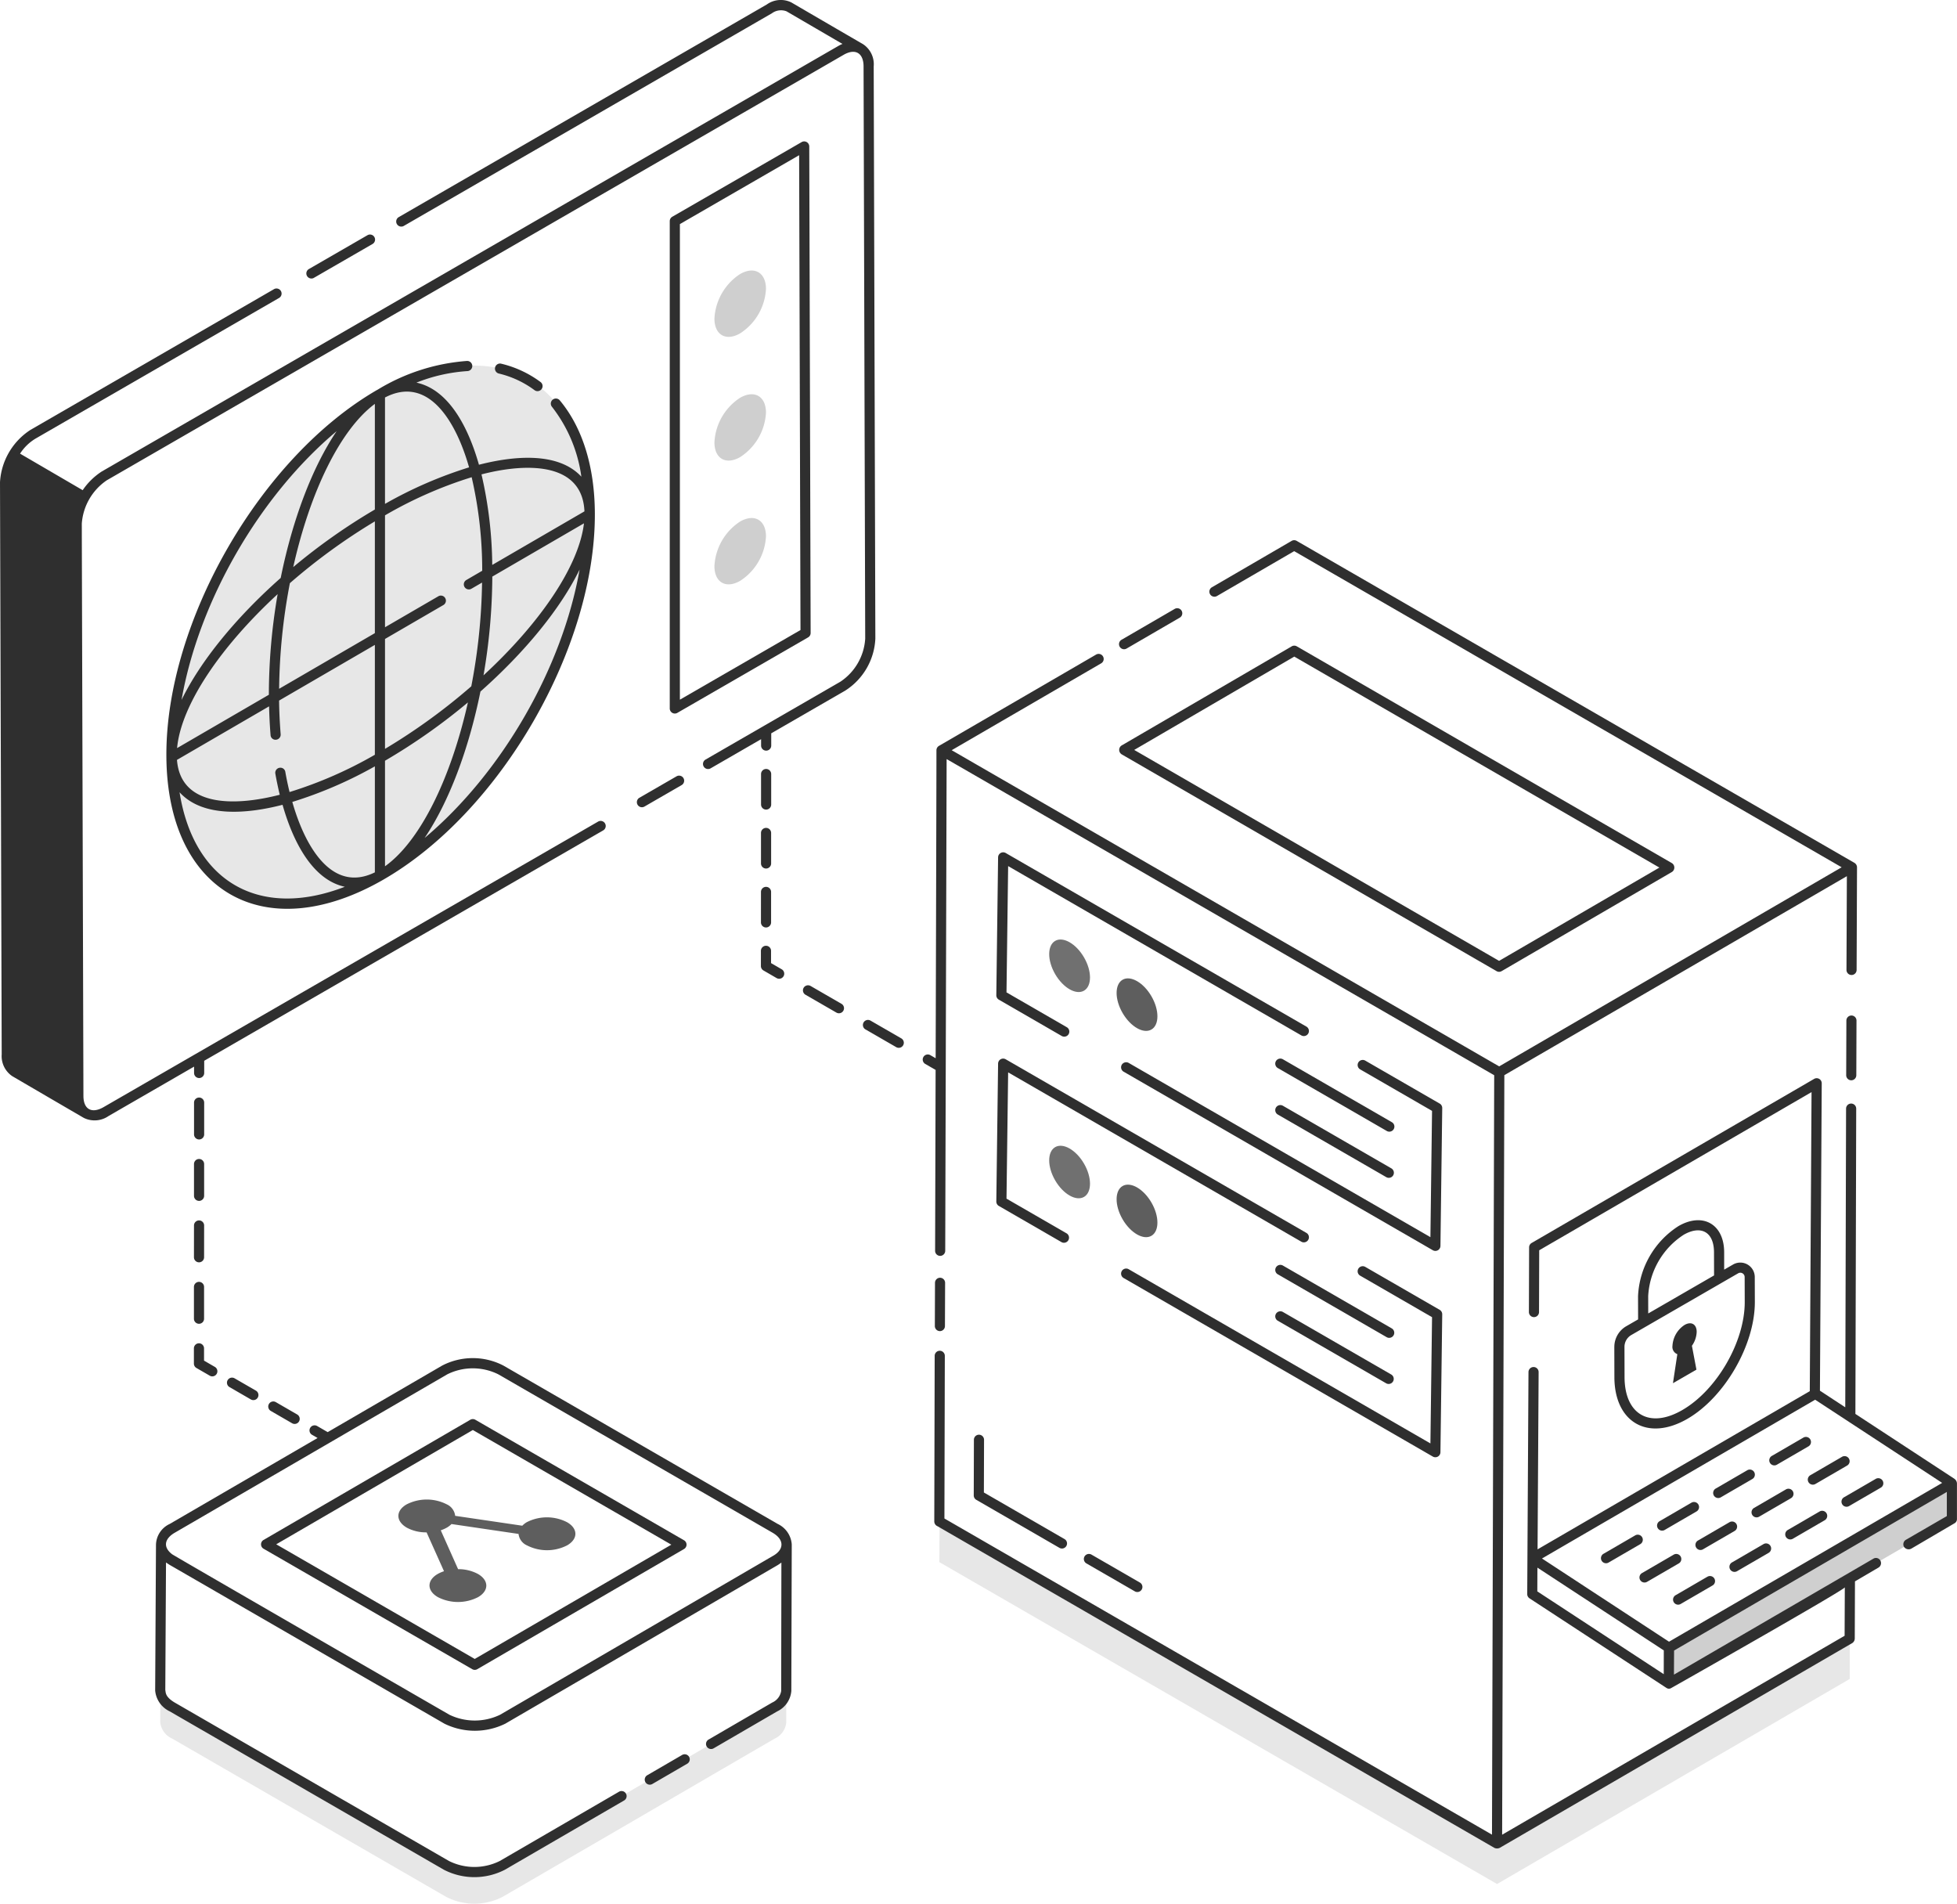
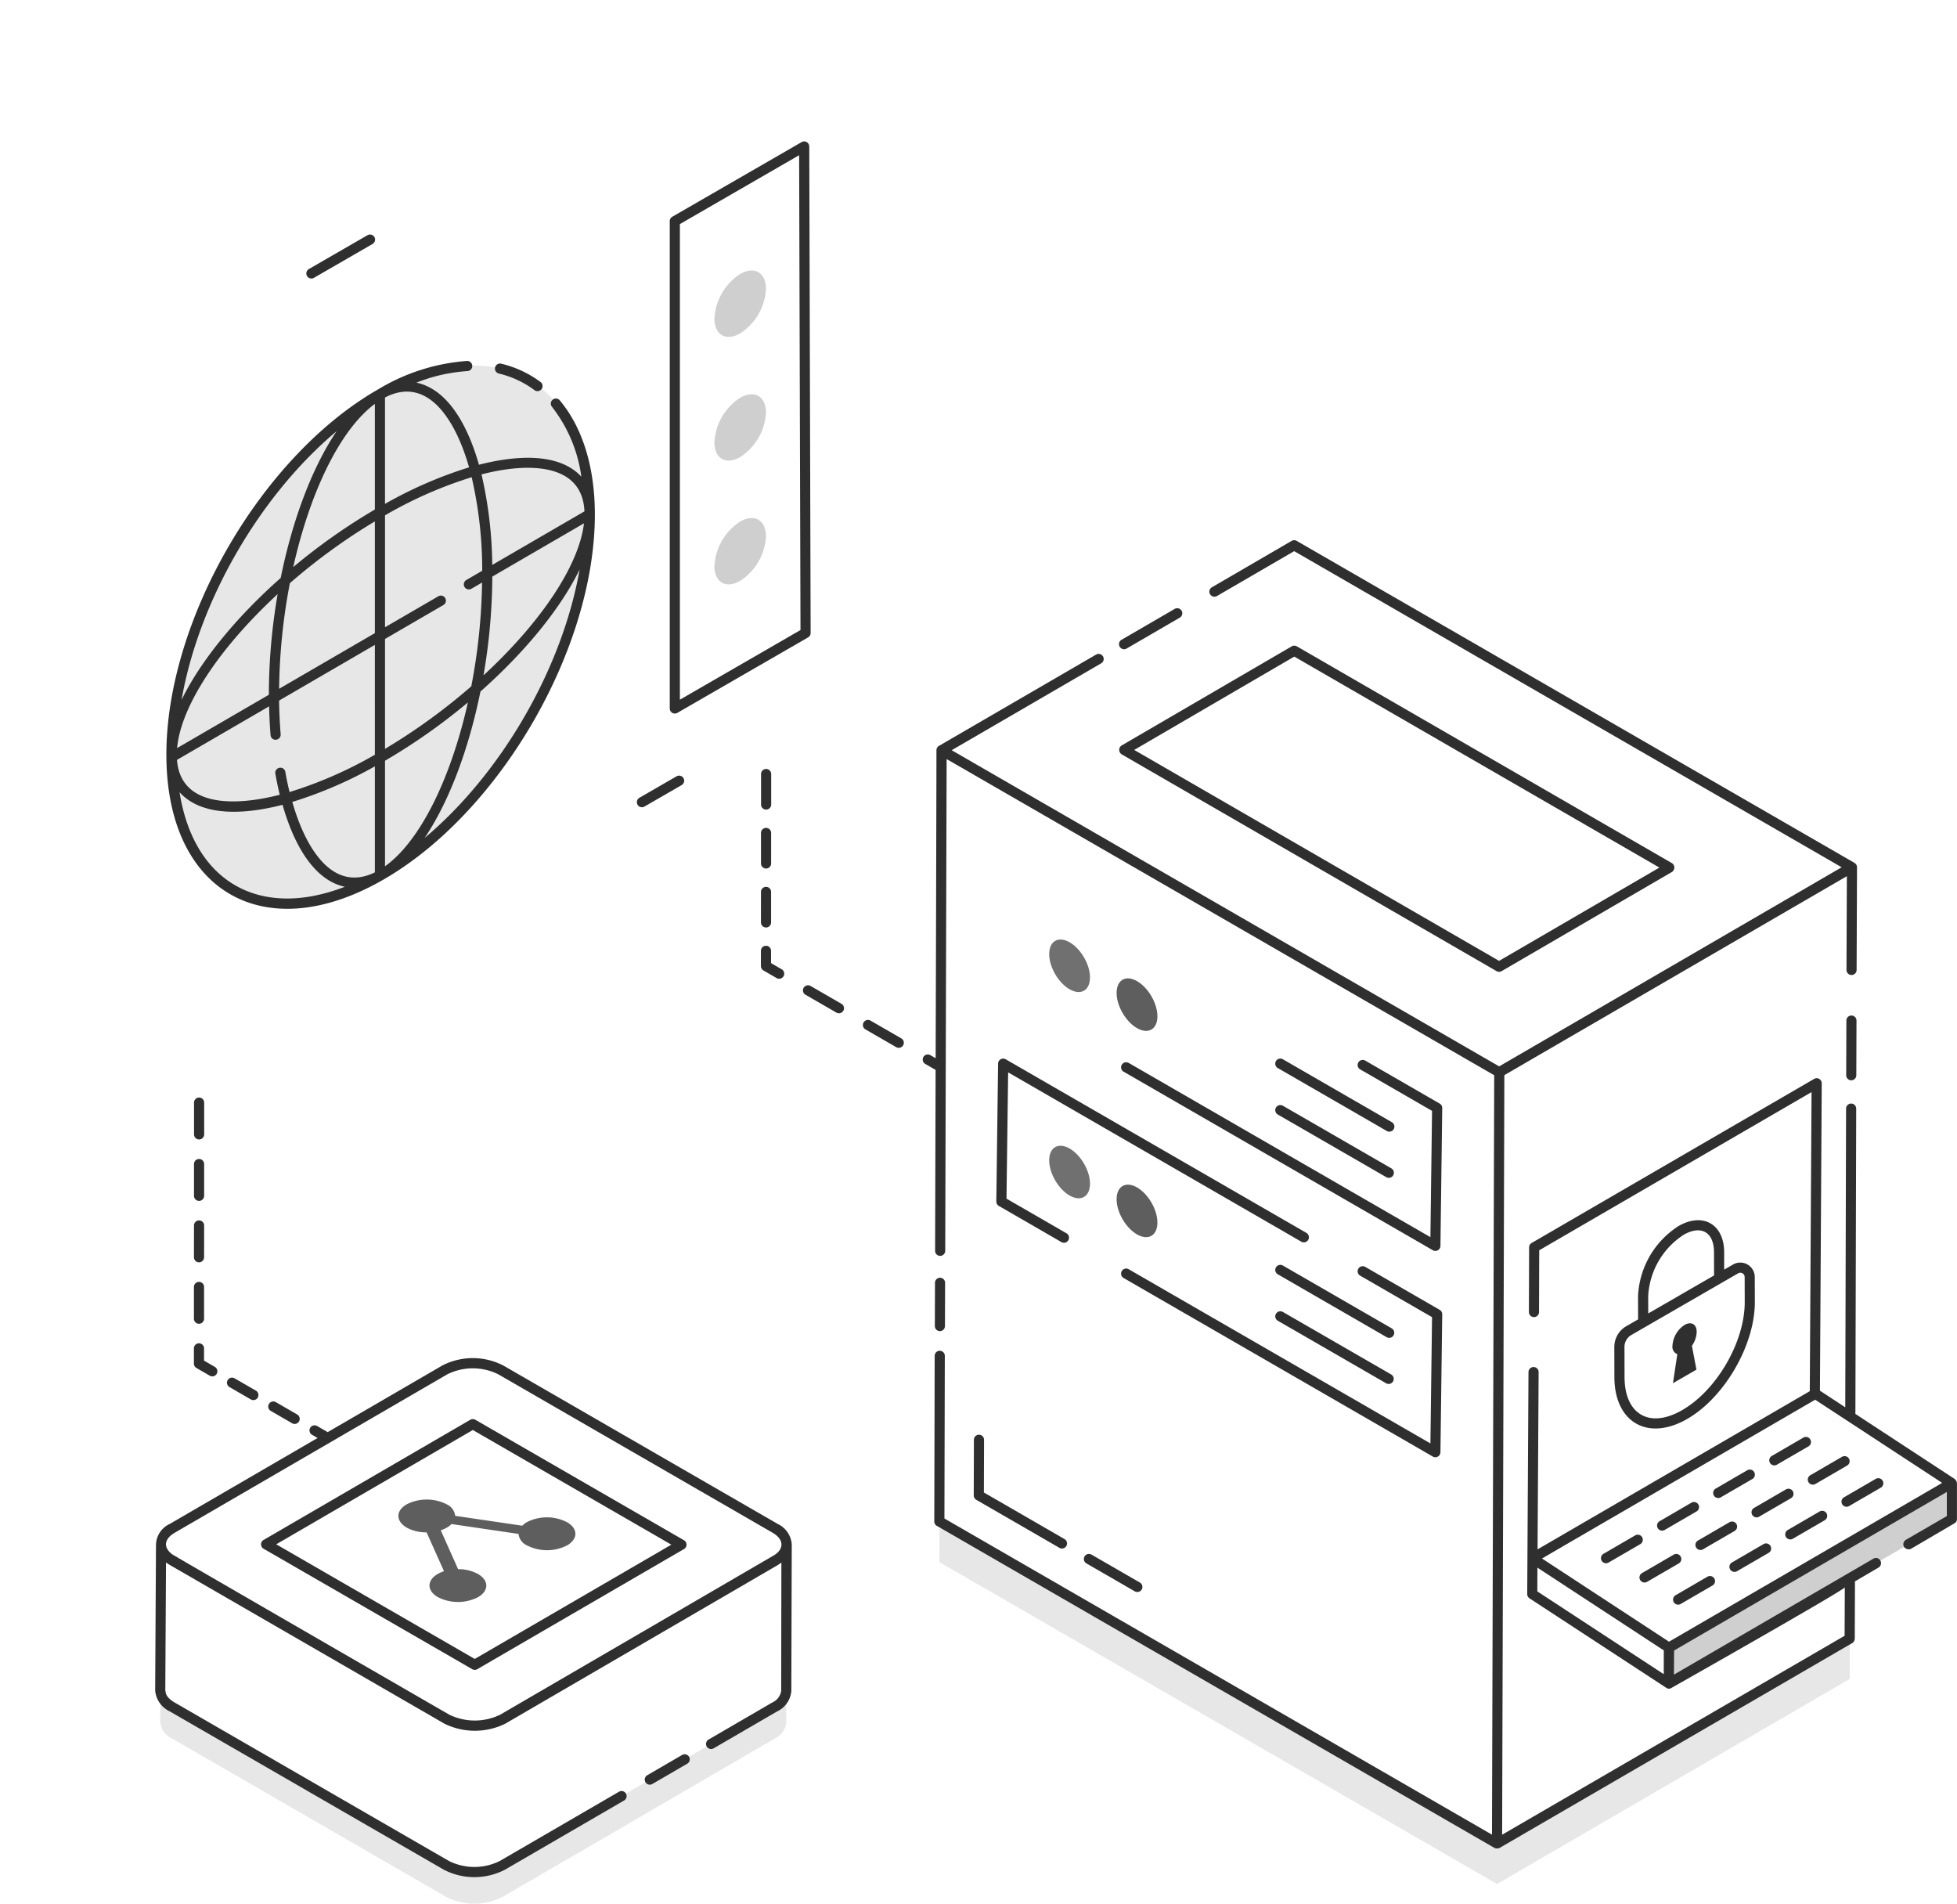
<svg xmlns="http://www.w3.org/2000/svg" id="Group_715" data-name="Group 715" width="300" height="291.793" viewBox="0 0 300 291.793">
  <defs>
    <clipPath id="clip-path">
      <rect id="Rectangle_340" data-name="Rectangle 340" width="300" height="291.793" fill="none" />
    </clipPath>
  </defs>
  <g id="Group_311" data-name="Group 311" transform="translate(0 0)" clip-path="url(#clip-path)">
    <path id="Path_56" data-name="Path 56" d="M103.869,83.371v4.85a3.045,3.045,0,0,1-1.772,2.456l-9.73,5.658-13.772,8.021-18.249,10.6a9.483,9.483,0,0,1-8.58,0L9.735,90.677A3.085,3.085,0,0,1,7.9,88.159l.031-4.694a3.078,3.078,0,0,0,1.8,2.363l42.031,24.28a9.483,9.483,0,0,0,8.58,0l18.249-10.6,13.772-8.021,9.73-5.658a3.045,3.045,0,0,0,1.772-2.456" transform="translate(16.661 175.81)" fill="#e7e7e7" />
    <path id="Path_57" data-name="Path 57" d="M39.155,13.883c2.2-1.271,3.97-.236,3.976,2.266a8.65,8.65,0,0,1-3.951,6.814c-2.179,1.259-3.945.252-3.951-2.251a8.686,8.686,0,0,1,3.926-6.83" transform="translate(74.29 28.128)" fill="#cfcfcf" />
    <path id="Path_58" data-name="Path 58" d="M39.155,19.984c2.2-1.271,3.97-.236,3.976,2.266a8.65,8.65,0,0,1-3.951,6.814c-2.179,1.259-3.945.252-3.951-2.251a8.686,8.686,0,0,1,3.926-6.83" transform="translate(74.29 40.993)" fill="#cfcfcf" />
    <path id="Path_59" data-name="Path 59" d="M39.155,26.086c2.2-1.271,3.97-.236,3.976,2.266a8.65,8.65,0,0,1-3.951,6.814c-2.179,1.259-3.945.252-3.951-2.251a8.686,8.686,0,0,1,3.926-6.83" transform="translate(74.29 53.861)" fill="#cfcfcf" />
    <path id="Path_60" data-name="Path 60" d="M40.394,22.425c17.72-10.231,32.135-2.014,32.191,18.32C72.644,61.1,58.322,85.888,40.6,96.119,22.929,106.325,8.51,98.133,8.454,77.774,8.4,57.437,22.717,32.632,40.394,22.425" transform="translate(17.827 38.008)" fill="#e7e7e7" />
    <path id="Path_61" data-name="Path 61" d="M185.874,99.145l-54.062,31.43L46.321,81.239l.031-6.218,85.46,49.336,54.062-31.4Z" transform="translate(97.681 158.202)" fill="#e7e7e7" />
    <path id="Path_62" data-name="Path 62" d="M119.031,82.49l6.643-3.861.006-5.5L82.3,98.338l-.006,5.5L114.05,85.384" transform="translate(173.54 154.213)" fill="#cfcfcf" />
    <path id="Path_63" data-name="Path 63" d="M55.973,48.45c1.219-.709,3.2.423,4.424,2.527s1.225,4.386.006,5.1-3.2-.423-4.424-2.527-1.225-4.386-.006-5.1" transform="translate(116.111 101.724)" fill="#5e5e5e" />
    <path id="Path_64" data-name="Path 64" d="M52.649,46.534c1.219-.709,3.2.423,4.424,2.527s1.225,4.386.006,5.1-3.2-.423-4.424-2.527-1.225-4.386-.006-5.1" transform="translate(109.101 97.684)" fill="#707070" />
    <path id="Path_65" data-name="Path 65" d="M55.973,58.62c1.219-.709,3.2.423,4.424,2.527s1.225,4.386.006,5.1-3.2-.423-4.424-2.527-1.225-4.386-.006-5.1" transform="translate(116.111 123.171)" fill="#5e5e5e" />
    <path id="Path_66" data-name="Path 66" d="M52.649,56.7c1.219-.709,3.2.423,4.424,2.527s1.225,4.386.006,5.1-3.2-.423-4.424-2.527-1.225-4.386-.006-5.1" transform="translate(109.101 119.13)" fill="#707070" />
    <path id="Path_67" data-name="Path 67" d="M45.506,80.962a6.745,6.745,0,0,1-6.149,0,2.184,2.184,0,0,1-1.29-1.756L27.789,77.691a3.3,3.3,0,0,1-.7.541,5.6,5.6,0,0,1-.945.42L28.8,84.608a6.313,6.313,0,0,1,3.043.734c1.7.976,1.71,2.58.016,3.556a6.746,6.746,0,0,1-6.149,0c-1.71-.976-1.725-2.58-.031-3.556a5.529,5.529,0,0,1,.961-.42l-2.67-5.956a6.18,6.18,0,0,1-3.031-.718c-1.71-.992-1.722-2.6-.028-3.572a6.778,6.778,0,0,1,6.165,0,2.206,2.206,0,0,1,1.275,1.756l10.29,1.514a3.309,3.309,0,0,1,.69-.541,6.778,6.778,0,0,1,6.165,0c1.71.976,1.71,2.58.016,3.556" transform="translate(41.424 155.91)" fill="#5e5e5e" />
    <path id="Path_70" data-name="Path 70" d="M15.913,70.98a.781.781,0,0,0-.283-1.063l-3.274-1.89a.777.777,0,0,0-.777,1.346l3.274,1.893a.777.777,0,0,0,1.06-.286" transform="translate(23.602 143.236)" fill="#2f2f2f" />
    <path id="Path_71" data-name="Path 71" d="M17.948,72.156a.781.781,0,0,0-.283-1.063L14.392,69.2a.777.777,0,0,0-.777,1.346l3.274,1.893a.777.777,0,0,0,1.06-.286" transform="translate(27.894 145.716)" fill="#2f2f2f" />
    <path id="Path_72" data-name="Path 72" d="M9.561,69.34a.778.778,0,0,0,.389.675l2.018,1.166a.779.779,0,1,0,.777-1.349l-1.629-.942V67.008a.777.777,0,0,0-1.554,0Z" transform="translate(20.162 139.665)" fill="#2f2f2f" />
    <path id="Path_73" data-name="Path 73" d="M10.345,60.54a.777.777,0,0,0,.777-.777l0-4.871a.777.777,0,0,0-1.554,0l0,4.871a.777.777,0,0,0,.777.777" transform="translate(20.177 114.113)" fill="#2f2f2f" />
    <path id="Path_74" data-name="Path 74" d="M9.563,68.851a.777.777,0,0,0,1.554,0l0-4.871a.777.777,0,0,0-1.554,0Z" transform="translate(20.166 133.278)" fill="#2f2f2f" />
    <path id="Path_75" data-name="Path 75" d="M9.564,65.821a.777.777,0,0,0,1.554,0l.006-4.871a.777.777,0,0,0-1.554,0Z" transform="translate(20.168 126.888)" fill="#2f2f2f" />
    <path id="Path_76" data-name="Path 76" d="M9.566,62.792a.777.777,0,0,0,1.554,0l0-4.871a.777.777,0,1,0-1.554,0Z" transform="translate(20.173 120.501)" fill="#2f2f2f" />
    <path id="Path_77" data-name="Path 77" d="M43.707,50.384a.779.779,0,0,0-.777,1.349l4.744,2.736a.777.777,0,1,0,.777-1.346Z" transform="translate(89.713 106.036)" fill="#2f2f2f" />
    <path id="Path_78" data-name="Path 78" d="M40.76,48.679a.786.786,0,0,0-1.06.286.776.776,0,0,0,.283,1.063l4.741,2.736a.777.777,0,1,0,.777-1.346Z" transform="translate(83.494 102.444)" fill="#2f2f2f" />
    <path id="Path_79" data-name="Path 79" d="M37.521,49.74a.778.778,0,0,0,.389.675l2.018,1.169a.779.779,0,0,0,.78-1.349l-1.632-.945V47.408a.777.777,0,1,0-1.554,0Z" transform="translate(79.123 98.333)" fill="#2f2f2f" />
    <path id="Path_80" data-name="Path 80" d="M38.305,44.141a.775.775,0,0,0,.777-.777l0-4.672a.777.777,0,1,0-1.554,0l0,4.672a.777.777,0,0,0,.777.777" transform="translate(79.138 79.951)" fill="#2f2f2f" />
    <path id="Path_81" data-name="Path 81" d="M37.523,49.176a.777.777,0,0,0,1.554,0l0-4.672a.775.775,0,0,0-.774-.777h0a.776.776,0,0,0-.777.777Z" transform="translate(79.128 92.207)" fill="#2f2f2f" />
    <path id="Path_82" data-name="Path 82" d="M37.525,46.272a.777.777,0,0,0,1.554,0l0-4.676a.777.777,0,0,0-1.554,0Z" transform="translate(79.132 86.077)" fill="#2f2f2f" />
    <path id="Path_83" data-name="Path 83" d="M16.264,18.217l9.006-5.2a.777.777,0,0,0-.777-1.346l-9.006,5.2a.779.779,0,0,0,.777,1.349" transform="translate(31.838 24.381)" fill="#2f2f2f" />
-     <path id="Path_84" data-name="Path 84" d="M133.935,10.168a3.683,3.683,0,0,0-1.638-3.4C130.855,5.94,121.006.2,121.326.381a3.676,3.676,0,0,0-3.771.3L61.1,33.294a.779.779,0,0,0,.777,1.349L118.336,2.032a2.356,2.356,0,0,1,2.229-.3l8.58,5a5.527,5.527,0,0,0-.612.3C117.981,13.124,168.695-16.17,15.6,72.268a10.273,10.273,0,0,0-2.925,2.866l-9.6-5.6a7.282,7.282,0,0,1,2.353-2.294L42.749,45.688a.779.779,0,1,0-.777-1.349L4.657,65.9A10.256,10.256,0,0,0,0,73.913L.261,161.6a3.706,3.706,0,0,0,1.613,3.348c.379.224,10.477,6.118,10.986,6.407a3.759,3.759,0,0,0,3.79-.3l13.1-7.564v.97a.777.777,0,0,0,1.554,0v-1.868l61.187-35.328a.779.779,0,0,0-.777-1.349L15.873,169.7c-1.784,1.026-3.084.37-3.084-1.732-.333-115.513-.224-78.419-.249-87.714a8.775,8.775,0,0,1,3.827-6.634L129.316,8.408c1.819-1.054,3.062-.258,3.065,1.766l.252,87.72a8.558,8.558,0,0,1-3.814,6.6l-20.664,11.931a.777.777,0,0,0,.777,1.346l7.741-4.47v.979a.777.777,0,1,0,1.554,0v-1.878l11.369-6.563a9.985,9.985,0,0,0,4.592-7.955Z" transform="translate(0 0)" fill="#2f2f2f" />
    <path id="Path_85" data-name="Path 85" d="M34.192,94.569,54.234,83a.773.773,0,0,0,.389-.678l-.211-74.57a.778.778,0,0,0-1.166-.671L33.415,18.525a.783.783,0,0,0-.389.671v74.7a.78.78,0,0,0,1.166.675m.389-74.921L52.86,9.093l.208,72.78L34.58,92.549Z" transform="translate(69.644 14.697)" fill="#2f2f2f" />
    <path id="Path_86" data-name="Path 86" d="M68.513,23.837a.777.777,0,1,0-1.191,1,22.243,22.243,0,0,1,4.5,10.7c-3.616-3.9-10.545-3.152-15.7-1.828-1.452-5.136-4.343-11.456-9.581-12.587a25.624,25.624,0,0,1,7.831-1.769.778.778,0,0,0-.075-1.554,30.622,30.622,0,0,0-13.735,4.421l-.016.006-.006,0-.016.009C22.659,32.554,8.166,57.663,8.206,78.228l0,.034,0,.028c.075,20.934,15.1,29.5,33.314,18.985l.016-.009h.006l.025-.019C59.451,86.889,73.947,61.779,73.891,41.234v-.006c-.019-7.184-1.881-13.2-5.378-17.39M26.442,80.79a.763.763,0,0,0-.9-.631.774.774,0,0,0-.631.9q.3,1.688.675,3.233c-7.02,1.809-15.2,1.856-15.755-5.344l14.12-8.207c.034,1.387.1,2.807.227,4.4a.752.752,0,0,0,.836.715.777.777,0,0,0,.712-.836c-.149-1.887-.221-3.541-.242-5.164l14.683-8.534V78.16a63.889,63.889,0,0,1-13.076,5.717c-.242-.985-.46-2.011-.65-3.087M40.167,24.378V40.571a92.016,92.016,0,0,0-12.513,8.823C30.222,37.92,34.82,28.351,40.167,24.378m0,18.012V59.519L25.491,68.05a90.484,90.484,0,0,1,1.648-16.19A91.98,91.98,0,0,1,40.167,42.39M23.918,68.964,9.848,77.14c.609-6.6,6.631-15.494,15.416-23.6a90.686,90.686,0,0,0-1.346,15.42m16.25,10.977v16.25c-6.525,3.2-10.679-3.836-12.656-10.794a64.432,64.432,0,0,0,12.656-5.456m1.554,15.314V79.077a92.267,92.267,0,0,0,12.709-8.938c-2.605,11.6-7.281,21.242-12.709,25.116m0-18V60.412l8.95-5.2a.776.776,0,0,0,.28-1.063.768.768,0,0,0-1.06-.277l-8.17,4.747V41.464a64.217,64.217,0,0,1,13.284-5.844,63.262,63.262,0,0,1,1.617,14.338l-2.434,1.418a.774.774,0,1,0,.777,1.34l1.635-.948a90.714,90.714,0,0,1-1.651,15.9,92,92,0,0,1-13.228,9.591M58.173,50.852l14.049-8.164c-.777,6.581-6.755,15.326-15.4,23.3a91.218,91.218,0,0,0,1.349-15.134m14.123-10L58.161,49.065a63.672,63.672,0,0,0-1.648-13.878c7.175-1.856,15.457-1.769,15.783,5.661m-17.686-6.74a64.585,64.585,0,0,0-12.889,5.6V23.4c6.594-3.435,10.862,3.556,12.889,10.713m-20.3-5.555c-3.721,5.509-6.765,13.533-8.577,22.5-6.867,6.078-12.292,12.734-15.2,18.7,2.646-15.165,11.944-31.271,23.773-41.194M10.227,83.908c3.612,3.985,10.561,3.277,15.789,1.924,1.452,5.129,4.355,11.456,9.547,12.563-12.87,4.977-23.117-.528-25.337-14.487m37.573,7c3.709-5.5,6.74-13.5,8.552-22.436,6.864-6.078,12.292-12.734,15.2-18.7C68.9,64.907,59.613,80.982,47.8,90.912" transform="translate(17.298 37.526)" fill="#2f2f2f" />
    <path id="Path_87" data-name="Path 87" d="M30.5,22.012a.776.776,0,1,0,.92-1.25,16.49,16.49,0,0,0-6.081-2.82A.777.777,0,0,0,25,19.456,14.988,14.988,0,0,1,30.5,22.012" transform="translate(51.44 37.791)" fill="#2f2f2f" />
    <path id="Path_88" data-name="Path 88" d="M31.51,42.7a.774.774,0,0,0,1.057.286l5.7-3.292a.777.777,0,1,0-.777-1.346l-5.7,3.289a.78.78,0,0,0-.28,1.063" transform="translate(66.224 80.643)" fill="#2f2f2f" />
    <path id="Path_89" data-name="Path 89" d="M91.844,50.07h0a.777.777,0,0,0-.777.774l-.028,8.375a.777.777,0,0,0,.774.78h0a.775.775,0,0,0,.777-.774l.028-8.375a.774.774,0,0,0-.774-.78" transform="translate(191.975 105.585)" fill="#2f2f2f" />
    <path id="Path_90" data-name="Path 90" d="M46.871,71.181h0a.777.777,0,0,0,.777-.774l.025-6.628A.779.779,0,0,0,46.9,63h0a.775.775,0,0,0-.777.774L46.1,70.4a.777.777,0,0,0,.774.78" transform="translate(97.208 132.85)" fill="#2f2f2f" />
    <path id="Path_91" data-name="Path 91" d="M55.554,48.483l57.484,33.239a.772.772,0,0,0,.777,0l26.117-15.205a.806.806,0,0,0,0-1.343L82.417,31.938a.778.778,0,0,0-.78,0l-26.083,15.2a.8.8,0,0,0,0,1.34M82.028,33.511,138,65.849l-24.572,14.3c-5.72-3.308,20.72,11.978-55.936-32.334Z" transform="translate(116.377 67.131)" fill="#2f2f2f" />
    <path id="Path_92" data-name="Path 92" d="M90.5,76.208l-4.84,2.81a.777.777,0,0,0,.78,1.343l4.84-2.81a.777.777,0,1,0-.78-1.343" transform="translate(179.819 160.481)" fill="#2f2f2f" />
    <path id="Path_93" data-name="Path 93" d="M87.732,77.816,82.9,80.626a.777.777,0,1,0,.78,1.343l4.837-2.81a.777.777,0,1,0-.78-1.343" transform="translate(173.983 163.872)" fill="#2f2f2f" />
    <path id="Path_94" data-name="Path 94" d="M90.91,76.867a.778.778,0,0,0,1.063.28l4.837-2.81a.777.777,0,1,0-.78-1.343L91.193,75.8a.778.778,0,0,0-.283,1.063" transform="translate(191.488 153.698)" fill="#2f2f2f" />
    <path id="Path_95" data-name="Path 95" d="M93.263,74.6l-4.837,2.81a.777.777,0,1,0,.78,1.343l4.837-2.81a.777.777,0,1,0-.78-1.343" transform="translate(185.653 157.089)" fill="#2f2f2f" />
    <path id="Path_96" data-name="Path 96" d="M89.248,75.778a.781.781,0,0,0,1.063.28l4.837-2.81a.777.777,0,1,0-.78-1.343l-4.837,2.81a.778.778,0,0,0-.283,1.063" transform="translate(187.983 151.404)" fill="#2f2f2f" />
    <path id="Path_97" data-name="Path 97" d="M86.85,78.072a.777.777,0,1,0-.78-1.343l-4.84,2.813a.775.775,0,1,0,.78,1.34Z" transform="translate(170.479 161.576)" fill="#2f2f2f" />
    <path id="Path_98" data-name="Path 98" d="M84.777,79.274l4.84-2.81a.777.777,0,0,0-.78-1.343L84,77.931a.777.777,0,1,0,.78,1.343" transform="translate(176.313 158.185)" fill="#2f2f2f" />
    <path id="Path_99" data-name="Path 99" d="M87.544,77.665l4.837-2.81a.777.777,0,1,0-.78-1.343l-4.837,2.81a.777.777,0,1,0,.78,1.343" transform="translate(182.148 154.795)" fill="#2f2f2f" />
    <path id="Path_100" data-name="Path 100" d="M85.652,76.712l4.84-2.81a.777.777,0,0,0-.78-1.343l-4.84,2.81a.777.777,0,1,0,.78,1.343" transform="translate(178.158 152.783)" fill="#2f2f2f" />
    <path id="Path_101" data-name="Path 101" d="M82.886,78.319l4.837-2.81a.777.777,0,1,0-.78-1.343l-4.837,2.81a.777.777,0,1,0,.78,1.343" transform="translate(172.325 156.175)" fill="#2f2f2f" />
    <path id="Path_102" data-name="Path 102" d="M85.24,76.054a.778.778,0,0,0-1.063-.28l-4.837,2.81a.777.777,0,1,0,.78,1.343l4.837-2.81a.778.778,0,0,0,.283-1.063" transform="translate(166.491 159.565)" fill="#2f2f2f" />
    <path id="Path_103" data-name="Path 103" d="M88.419,75.1l4.84-2.81a.777.777,0,0,0-.78-1.343l-4.84,2.81a.777.777,0,1,0,.78,1.343" transform="translate(183.993 149.392)" fill="#2f2f2f" />
    <path id="Path_104" data-name="Path 104" d="M203.711,170.523l-15.217-9.967.124-46.793a.777.777,0,1,0-1.554-.006l-.124,45.783-3.883-2.546.277-47.114a.777.777,0,0,0-1.166-.678l-43.308,25.15a.774.774,0,0,0-.385.668l-.031,9.917a.776.776,0,0,0,.774.78h0a.775.775,0,0,0,.777-.774l.028-9.472,41.748-24.245-.27,45.839-41.729,24.248.162-27.168a.775.775,0,0,0-.771-.78h-.006a.779.779,0,0,0-.777.774c-.047,8.5-.146,25.5-.193,34.029a.775.775,0,0,0,.351.653c28.79,18.833,18.8,12.3,20.981,13.725a.67.67,0,0,0,.752.019c.311-.171,26.916-15.233,26.6-15.438l-.031,7.43-52.5,30.494c.037-12.491.3-102.537.339-116.421l52.507-30.5L187.126,92.5a.777.777,0,0,0,1.554,0l.062-15.73a.81.81,0,0,0-.4-.684C56.392-.077,121.745,37.645,102.85,26.739a.778.778,0,0,0-.78,0L89.846,33.849a.775.775,0,1,0,.78,1.34l11.835-6.877,83.925,48.453-52.5,30.519L49.957,58.822l22.9-13.306a.776.776,0,1,0-.777-1.343L48.011,58.156a.779.779,0,0,0-.389.671c0,6.233-.118,46.893-.121,47.207l-.842-.488a.779.779,0,0,0-.777,1.349l1.613.933-.078,27.721a.776.776,0,0,0,.774.78h0a.779.779,0,0,0,.777-.774l.215-75.375c8.953,5.17-26.49-15.3,83.94,48.463l-.339,116.4-83.94-48.46.062-24.929a.777.777,0,0,0-1.554-.006l-.062,25.4a.8.8,0,0,0,.485.715l85.379,49.308a.989.989,0,0,0,.808,0l54.062-31.4a.854.854,0,0,0,.373-.684l.031-8.767,3.606-2.114a.8.8,0,0,0,.28-1.088.767.767,0,0,0-1.057-.28c-35.642,20.72,3.979-2.31-30.578,17.776,0-.314.022-4.007.019-3.693.348-.2,42.13-24.494,41.813-24.308v3.7l-6.28,3.637a.8.8,0,0,0-.28,1.088.867.867,0,0,0,1.088.28l6.622-3.886a.725.725,0,0,0,.4-.653v-5.5a.916.916,0,0,0-.358-.656m-21.379-12.146,19.47,12.749c.354-.193-41.505,24.13-41.869,24.342l-19.476-12.755Zm-42.575,25.738c.656.429,20.54,13.449,19.374,12.687,0,.314-.009,3.954-.006,3.643l-19.383-12.69c0-.314.016-3.954.016-3.64" transform="translate(95.931 56.168)" fill="#2f2f2f" />
    <path id="Path_105" data-name="Path 105" d="M79.6,79.591l.012,4.638c.019,6.889,5.1,9.892,11.185,6.382,5.723-3.308,10.365-11.347,10.346-17.922l-.012-3.818a2.218,2.218,0,0,0-3.326-1.918l-1.365.787,0-2.674c-.012-4.293-3.267-6.162-7.01-4A13.468,13.468,0,0,0,83.238,71.8l.009,3.566L81.432,76.41a3.662,3.662,0,0,0-1.828,3.18m10.6-17.179c2.658-1.539,4.669-.479,4.679,2.661l.009,3.553L84.8,74.455l-.006-2.661a11.951,11.951,0,0,1,5.415-9.382M98.586,68.3a.663.663,0,0,1,.995.575l.012,3.818c.019,6.078-4.275,13.514-9.569,16.567-5.03,2.913-8.838.659-8.854-5.039l-.012-4.638a2.1,2.1,0,0,1,1.051-1.825Z" transform="translate(167.867 126.869)" fill="#2f2f2f" />
    <path id="Path_106" data-name="Path 106" d="M83.216,69.98l-.671,4.446,3.6-2.077-.693-3.659a3.889,3.889,0,0,0,.731-2.13c0-1.175-.833-1.654-1.859-1.06a4.09,4.09,0,0,0-1.853,3.2,1.191,1.191,0,0,0,.746,1.278" transform="translate(173.911 137.586)" fill="#2f2f2f" />
    <path id="Path_107" data-name="Path 107" d="M104.122,58.95,92.71,52.362a.781.781,0,0,0-1.06.286.772.772,0,0,0,.283,1.06l11.018,6.361L102.7,79.424,56.449,52.717A.79.79,0,0,0,55.386,53a.78.78,0,0,0,.286,1.063l47.4,27.367a.778.778,0,0,0,1.166-.662l.274-21.137a.786.786,0,0,0-.389-.684" transform="translate(116.576 110.204)" fill="#2f2f2f" />
-     <path id="Path_108" data-name="Path 108" d="M50.568,42.128a.777.777,0,0,0-1.166.665L49.129,63.93a.778.778,0,0,0,.389.681l9.637,5.565a.777.777,0,0,0,.777-1.346L50.69,63.492l.252-19.355L95.91,70.1a.779.779,0,0,0,.777-1.349Z" transform="translate(103.602 88.617)" fill="#2f2f2f" />
    <path id="Path_109" data-name="Path 109" d="M62.988,52.58a.781.781,0,0,0,.283,1.063L79.983,63.29a.777.777,0,1,0,.777-1.346l-16.713-9.65a.784.784,0,0,0-1.06.286" transform="translate(132.607 110.064)" fill="#2f2f2f" />
    <path id="Path_110" data-name="Path 110" d="M80.966,65.252a.781.781,0,0,0-.283-1.063l-16.632-9.6a.787.787,0,0,0-1.063.286.779.779,0,0,0,.286,1.063l16.632,9.6a.778.778,0,0,0,1.06-.286" transform="translate(132.607 114.895)" fill="#2f2f2f" />
    <path id="Path_111" data-name="Path 111" d="M104.237,90.939l.274-21.137a.786.786,0,0,0-.389-.684L92.71,62.531a.783.783,0,0,0-1.06.286.775.775,0,0,0,.283,1.063l11.018,6.361L102.7,89.593l-46.252-26.7a.777.777,0,0,0-.777,1.346l47.4,27.37a.778.778,0,0,0,1.166-.665" transform="translate(116.576 131.651)" fill="#2f2f2f" />
    <path id="Path_112" data-name="Path 112" d="M49.518,74.781l9.637,5.565A.779.779,0,0,0,59.932,79L50.69,73.662l.252-19.355L95.91,80.274a.779.779,0,0,0,.777-1.349L50.568,52.3a.777.777,0,0,0-1.166.662L49.129,74.1a.786.786,0,0,0,.389.684" transform="translate(103.602 110.063)" fill="#2f2f2f" />
    <path id="Path_113" data-name="Path 113" d="M79.986,73.461a.779.779,0,0,0,.777-1.349L64.05,62.465a.784.784,0,0,0-1.06.286.772.772,0,0,0,.283,1.06Z" transform="translate(132.608 131.512)" fill="#2f2f2f" />
    <path id="Path_114" data-name="Path 114" d="M63.273,66.1l16.632,9.6a.779.779,0,0,0,.777-1.349l-16.632-9.6a.784.784,0,0,0-1.06.286.775.775,0,0,0,.283,1.063" transform="translate(132.608 136.341)" fill="#2f2f2f" />
    <path id="Path_115" data-name="Path 115" d="M53.55,77a.781.781,0,0,0,.283,1.063l7.449,4.3a.779.779,0,0,0,.777-1.349l-7.449-4.3A.785.785,0,0,0,53.55,77" transform="translate(112.705 161.569)" fill="#2f2f2f" />
    <path id="Path_116" data-name="Path 116" d="M48.818,70.738h0a.775.775,0,0,0-.777.774l-.025,8.527a.773.773,0,0,0,.389.678l12.746,7.362a.777.777,0,0,0,.777-1.346L49.57,79.595l.025-8.077a.778.778,0,0,0-.777-.78" transform="translate(101.255 149.17)" fill="#2f2f2f" />
    <path id="Path_117" data-name="Path 117" d="M56.354,36.157l8.126-4.722a.775.775,0,1,0-.78-1.34l-8.126,4.719a.777.777,0,1,0,.78,1.343" transform="translate(116.375 63.236)" fill="#2f2f2f" />
    <path id="Path_118" data-name="Path 118" d="M103.081,92.376,61.038,68.106a10.2,10.2,0,0,0-9.392,0L34.1,78.305l-1.623-.939a.783.783,0,0,0-1.06.286.775.775,0,0,0,.283,1.063l.849.491L9.877,92.382a3.609,3.609,0,0,0-2.1,3.3l-.124,22.231A3.9,3.9,0,0,0,9.874,121.1l42.034,24.28a10.2,10.2,0,0,0,9.357,0l18.249-10.6a.777.777,0,1,0-.78-1.343l-18.249,10.6a8.737,8.737,0,0,1-7.8,0L10.66,119.761c-1.551-.92-1.362-1.6-1.455-1.912l.109-19.564c.2.14.488.33.628.41C14.245,101.18-5.639,89.69,52.007,123a10.577,10.577,0,0,0,9.32-.006c4.268-2.484-15.463,9,41.748-24.3.081-.047.264-.171.575-.392l-.031,19.672a2.357,2.357,0,0,1-1.383,1.784l-9.73,5.658a.777.777,0,1,0,.78,1.343l9.724-5.652a3.8,3.8,0,0,0,2.164-3.134c0-.358.065-22.026.065-22.445a3.754,3.754,0,0,0-2.157-3.152M10.657,93.725l41.77-24.276a8.79,8.79,0,0,1,7.834,0L102.3,93.725c1.865,1.082,1.766,2.633-.006,3.588L60.525,121.626a8.955,8.955,0,0,1-7.763,0c-.314-.18-42.028-24.261-42.509-24.6-1.461-1.119-1.144-2.4.4-3.3" transform="translate(16.134 141.207)" fill="#2f2f2f" />
    <path id="Path_119" data-name="Path 119" d="M45.248,108.3a.772.772,0,0,0,.777,0L77.713,89.884a.776.776,0,0,0,0-1.343L45.727,70.072a.778.778,0,0,0-.78,0L13.259,88.492a.779.779,0,0,0,0,1.346Zm.09-36.659L75.77,89.216,45.633,106.731,15.2,89.16Z" transform="translate(27.143 147.547)" fill="#2f2f2f" />
    <path id="Path_120" data-name="Path 120" d="M37.49,86.605l-5.3,3.081a.777.777,0,1,0,.78,1.343l5.3-3.081a.777.777,0,1,0-.78-1.343" transform="translate(67.055 182.403)" fill="#2f2f2f" />
  </g>
</svg>